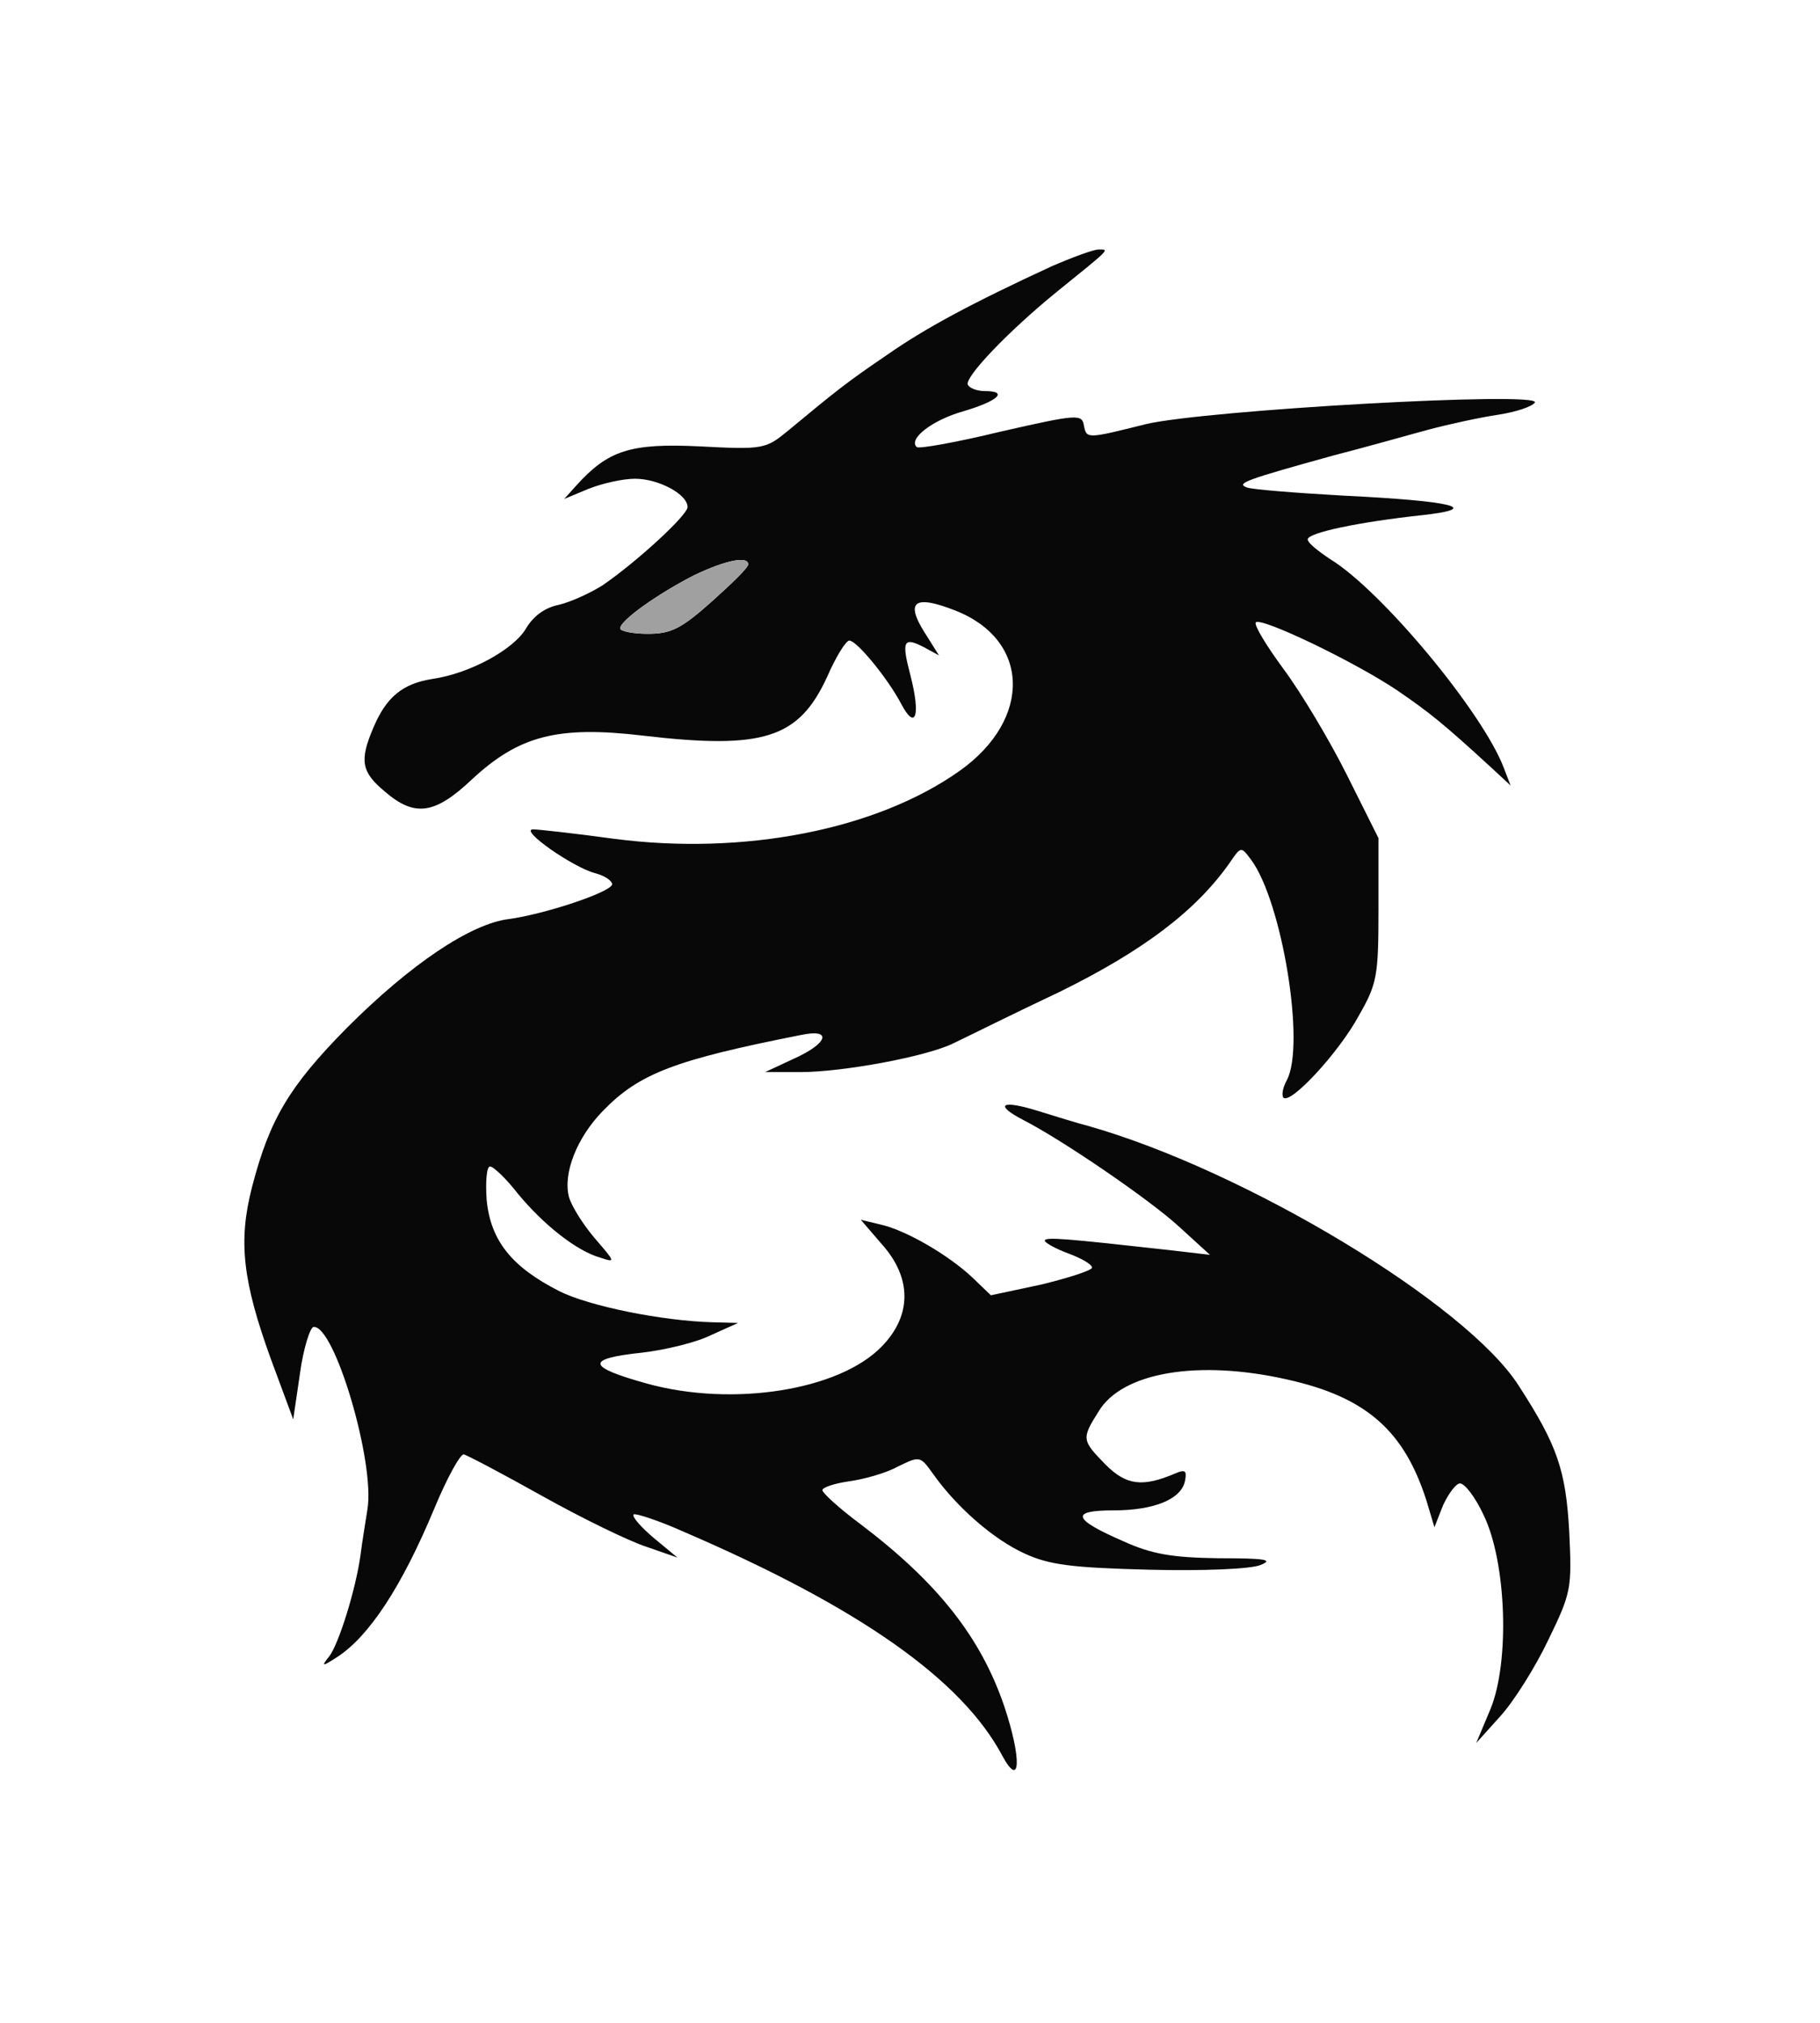
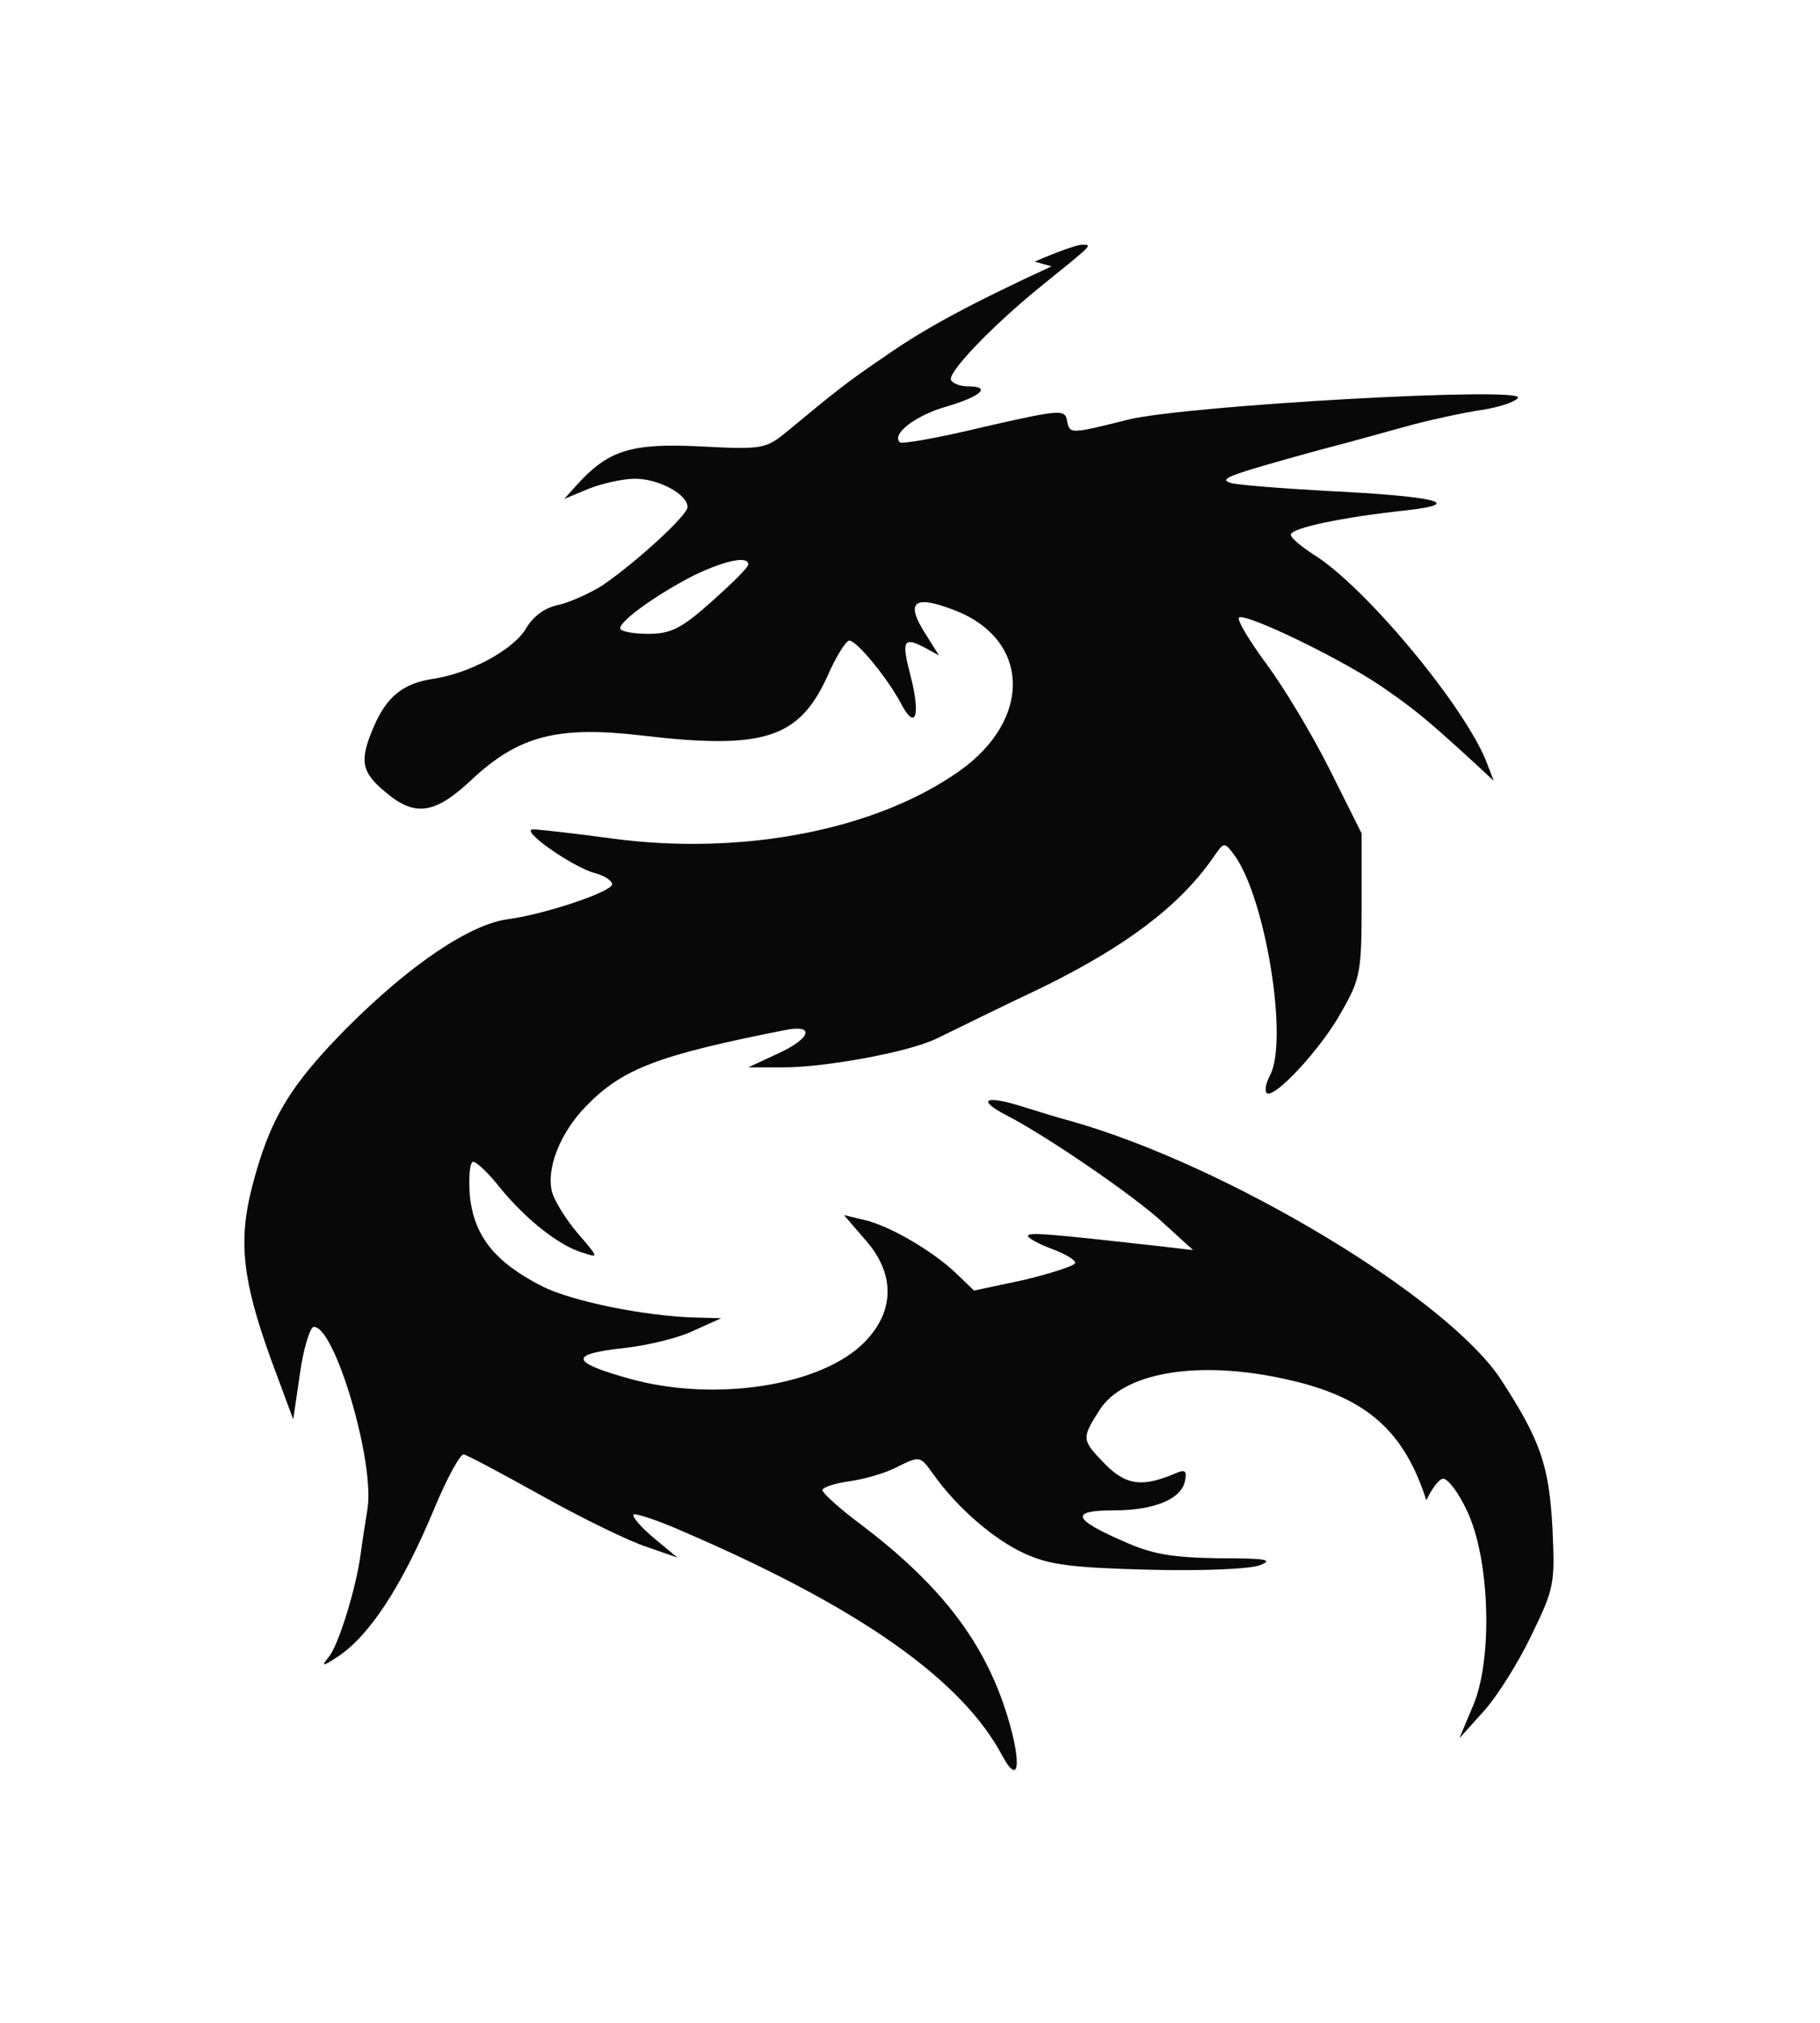
<svg xmlns="http://www.w3.org/2000/svg" version="1.0" width="270pt" height="300pt" viewBox="0 0 270 300" preserveAspectRatio="xMidYMid meet">
  <g transform="translate(0,300) scale(0.1,-0.1)" fill="#080808" stroke="none">
-     <path class="node" id="node1" d="M1560 2605 c-119 -55 -188 -92 -245 -132 -59 -40 -75 -53 -145 -111 -34 -28 -37 -29 -132 -24 -103 5 -136 -6 -183 -58 l-18 -20 36 15 c20 8 51 15 69 15 35 0 78 -23 78 -42 0 -12 -75 -81 -126 -116 -19 -12 -48 -25 -65 -29 -20 -4 -37 -16 -48 -34 -18 -32 -84 -68 -140 -76 -44 -7 -68 -27 -87 -72 -21 -49 -18 -66 17 -95 44 -38 74 -34 129 18 70 65 127 80 254 65 179 -21 231 -4 273 87 13 30 28 54 33 54 11 0 57 -56 77 -94 21 -40 29 -18 14 41 -14 53 -11 59 20 43 l22 -12 -22 35 c-28 45 -14 55 45 32 112 -43 116 -161 8 -238 -124 -88 -321 -126 -513 -101 -58 8 -113 14 -120 14 -22 0 60 -57 92 -65 15 -4 26 -12 25 -17 -4 -12 -101 -44 -153 -51 -57 -7 -146 -67 -240 -161 -86 -87 -115 -136 -141 -236 -21 -81 -14 -140 28 -256 l33 -89 10 68 c5 37 15 68 20 69 31 4 92 -202 80 -271 -3 -20 -8 -49 -10 -66 -7 -52 -33 -135 -47 -152 -12 -15 -10 -15 13 0 47 31 95 104 143 219 19 46 39 82 44 81 5 -1 58 -29 117 -62 59 -33 129 -67 154 -75 l46 -16 -35 29 c-19 16 -33 32 -30 35 3 2 37 -9 75 -26 260 -112 412 -219 472 -332 27 -50 29 -5 3 73 -35 103 -99 184 -214 271 -31 23 -56 46 -56 50 0 4 18 10 39 13 22 3 55 12 73 22 33 16 33 16 53 -12 35 -49 89 -96 135 -117 37 -17 70 -21 185 -24 80 -2 151 1 165 7 20 8 7 10 -62 10 -69 1 -99 6 -141 25 -76 33 -80 46 -15 46 61 0 101 17 106 44 3 15 0 17 -14 11 -49 -21 -73 -18 -104 13 -35 36 -36 38 -10 79 35 58 148 77 280 47 117 -26 173 -76 206 -179 l12 -40 13 33 c8 17 19 32 25 32 7 0 23 -21 35 -47 34 -70 39 -218 10 -288 l-21 -50 36 40 c20 22 52 73 71 113 34 70 35 76 31 160 -5 92 -18 129 -75 217 -78 122 -406 319 -638 385 -16 4 -51 15 -77 23 -52 16 -64 9 -20 -14 57 -29 189 -119 232 -159 l45 -41 -60 7 c-153 17 -185 20 -185 14 0 -3 16 -12 35 -19 19 -7 35 -16 35 -21 0 -4 -34 -15 -75 -25 l-75 -16 -27 26 c-36 34 -100 71 -137 79 l-29 7 31 -36 c45 -50 45 -106 0 -152 -63 -65 -221 -90 -348 -55 -90 25 -92 37 -7 46 34 4 80 15 102 26 l40 18 -38 1 c-75 2 -183 24 -227 46 -71 36 -102 75 -108 135 -2 28 0 50 5 50 5 0 24 -18 41 -40 38 -46 87 -85 122 -95 24 -8 23 -7 -8 29 -17 20 -34 47 -38 61 -9 35 12 88 50 127 54 56 107 76 294 113 47 10 41 -12 -10 -35 l-43 -20 52 0 c63 0 188 23 228 43 17 8 87 43 157 76 124 61 202 120 252 191 17 25 17 25 32 5 46 -62 81 -275 53 -327 -6 -11 -8 -22 -5 -26 11 -10 83 68 112 122 27 47 29 59 29 157 l0 106 -47 94 c-26 52 -68 122 -94 157 -25 34 -44 65 -41 69 8 8 146 -58 210 -101 48 -33 67 -48 140 -115 l28 -26 -10 26 c-31 82 -181 263 -258 310 -18 12 -33 24 -33 29 0 10 77 26 170 36 90 10 47 21 -118 29 -70 4 -134 9 -142 12 -17 6 -4 11 130 48 47 12 110 30 140 38 30 8 76 18 103 22 26 4 50 12 54 18 10 17 -488 -11 -577 -32 -88 -22 -88 -22 -92 -2 -3 17 -9 17 -123 -9 -66 -16 -122 -26 -125 -23 -13 12 23 40 69 53 51 15 68 30 32 30 -11 0 -22 4 -25 9 -7 10 61 81 134 140 78 63 76 61 60 61 -8 0 -40 -12 -70 -25z m-450 -442 c0 -5 -25 -29 -54 -55 -46 -41 -61 -48 -95 -48 -23 0 -41 4 -41 8 0 12 57 52 110 79 46 22 80 29 80 16z" />
+     <path class="node" id="node1" d="M1560 2605 c-119 -55 -188 -92 -245 -132 -59 -40 -75 -53 -145 -111 -34 -28 -37 -29 -132 -24 -103 5 -136 -6 -183 -58 l-18 -20 36 15 c20 8 51 15 69 15 35 0 78 -23 78 -42 0 -12 -75 -81 -126 -116 -19 -12 -48 -25 -65 -29 -20 -4 -37 -16 -48 -34 -18 -32 -84 -68 -140 -76 -44 -7 -68 -27 -87 -72 -21 -49 -18 -66 17 -95 44 -38 74 -34 129 18 70 65 127 80 254 65 179 -21 231 -4 273 87 13 30 28 54 33 54 11 0 57 -56 77 -94 21 -40 29 -18 14 41 -14 53 -11 59 20 43 l22 -12 -22 35 c-28 45 -14 55 45 32 112 -43 116 -161 8 -238 -124 -88 -321 -126 -513 -101 -58 8 -113 14 -120 14 -22 0 60 -57 92 -65 15 -4 26 -12 25 -17 -4 -12 -101 -44 -153 -51 -57 -7 -146 -67 -240 -161 -86 -87 -115 -136 -141 -236 -21 -81 -14 -140 28 -256 l33 -89 10 68 c5 37 15 68 20 69 31 4 92 -202 80 -271 -3 -20 -8 -49 -10 -66 -7 -52 -33 -135 -47 -152 -12 -15 -10 -15 13 0 47 31 95 104 143 219 19 46 39 82 44 81 5 -1 58 -29 117 -62 59 -33 129 -67 154 -75 l46 -16 -35 29 c-19 16 -33 32 -30 35 3 2 37 -9 75 -26 260 -112 412 -219 472 -332 27 -50 29 -5 3 73 -35 103 -99 184 -214 271 -31 23 -56 46 -56 50 0 4 18 10 39 13 22 3 55 12 73 22 33 16 33 16 53 -12 35 -49 89 -96 135 -117 37 -17 70 -21 185 -24 80 -2 151 1 165 7 20 8 7 10 -62 10 -69 1 -99 6 -141 25 -76 33 -80 46 -15 46 61 0 101 17 106 44 3 15 0 17 -14 11 -49 -21 -73 -18 -104 13 -35 36 -36 38 -10 79 35 58 148 77 280 47 117 -26 173 -76 206 -179 c8 17 19 32 25 32 7 0 23 -21 35 -47 34 -70 39 -218 10 -288 l-21 -50 36 40 c20 22 52 73 71 113 34 70 35 76 31 160 -5 92 -18 129 -75 217 -78 122 -406 319 -638 385 -16 4 -51 15 -77 23 -52 16 -64 9 -20 -14 57 -29 189 -119 232 -159 l45 -41 -60 7 c-153 17 -185 20 -185 14 0 -3 16 -12 35 -19 19 -7 35 -16 35 -21 0 -4 -34 -15 -75 -25 l-75 -16 -27 26 c-36 34 -100 71 -137 79 l-29 7 31 -36 c45 -50 45 -106 0 -152 -63 -65 -221 -90 -348 -55 -90 25 -92 37 -7 46 34 4 80 15 102 26 l40 18 -38 1 c-75 2 -183 24 -227 46 -71 36 -102 75 -108 135 -2 28 0 50 5 50 5 0 24 -18 41 -40 38 -46 87 -85 122 -95 24 -8 23 -7 -8 29 -17 20 -34 47 -38 61 -9 35 12 88 50 127 54 56 107 76 294 113 47 10 41 -12 -10 -35 l-43 -20 52 0 c63 0 188 23 228 43 17 8 87 43 157 76 124 61 202 120 252 191 17 25 17 25 32 5 46 -62 81 -275 53 -327 -6 -11 -8 -22 -5 -26 11 -10 83 68 112 122 27 47 29 59 29 157 l0 106 -47 94 c-26 52 -68 122 -94 157 -25 34 -44 65 -41 69 8 8 146 -58 210 -101 48 -33 67 -48 140 -115 l28 -26 -10 26 c-31 82 -181 263 -258 310 -18 12 -33 24 -33 29 0 10 77 26 170 36 90 10 47 21 -118 29 -70 4 -134 9 -142 12 -17 6 -4 11 130 48 47 12 110 30 140 38 30 8 76 18 103 22 26 4 50 12 54 18 10 17 -488 -11 -577 -32 -88 -22 -88 -22 -92 -2 -3 17 -9 17 -123 -9 -66 -16 -122 -26 -125 -23 -13 12 23 40 69 53 51 15 68 30 32 30 -11 0 -22 4 -25 9 -7 10 61 81 134 140 78 63 76 61 60 61 -8 0 -40 -12 -70 -25z m-450 -442 c0 -5 -25 -29 -54 -55 -46 -41 -61 -48 -95 -48 -23 0 -41 4 -41 8 0 12 57 52 110 79 46 22 80 29 80 16z" />
  </g>
  <g transform="translate(0,300) scale(0.1,-0.1)" fill="#A0A0A0" stroke="none">
-     <path class="node" id="node3" d="M1030 2147 c-53 -27 -110 -67 -110 -79 0 -4 18 -8 41 -8 34 0 49 7 95 48 29 26 54 50 54 55 0 13 -34 6 -80 -16z" />
-   </g>
+     </g>
</svg>